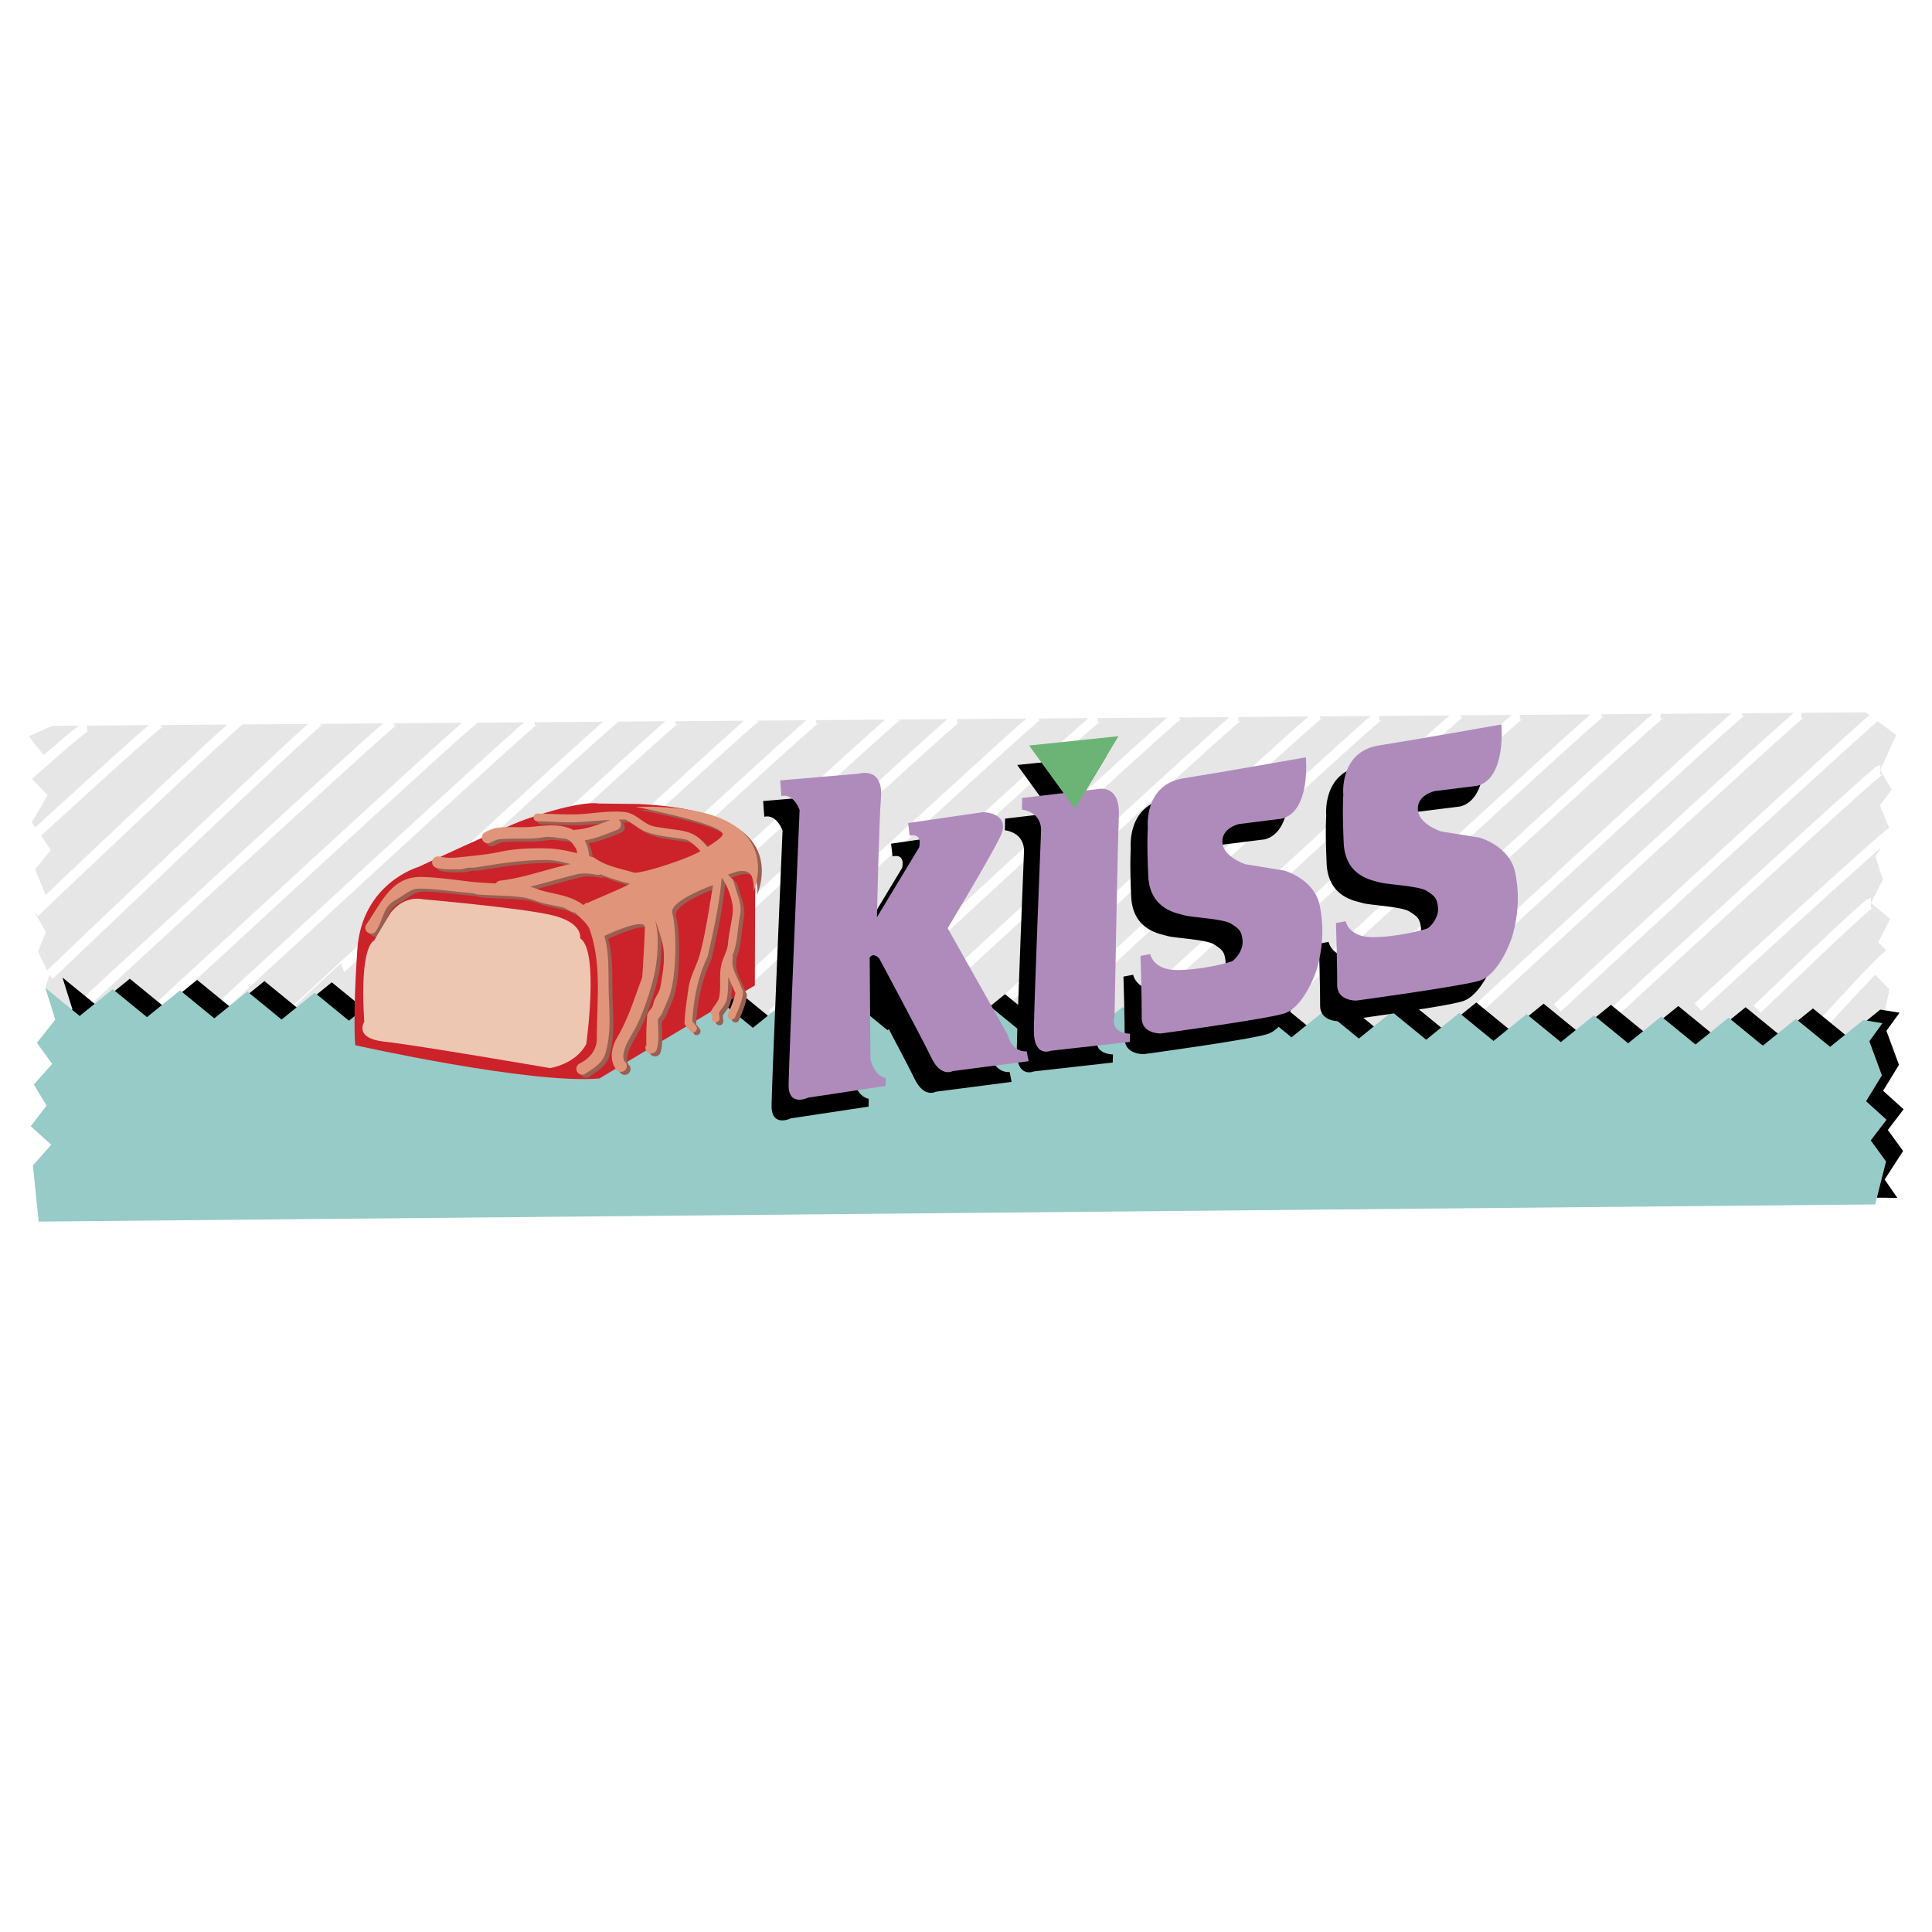
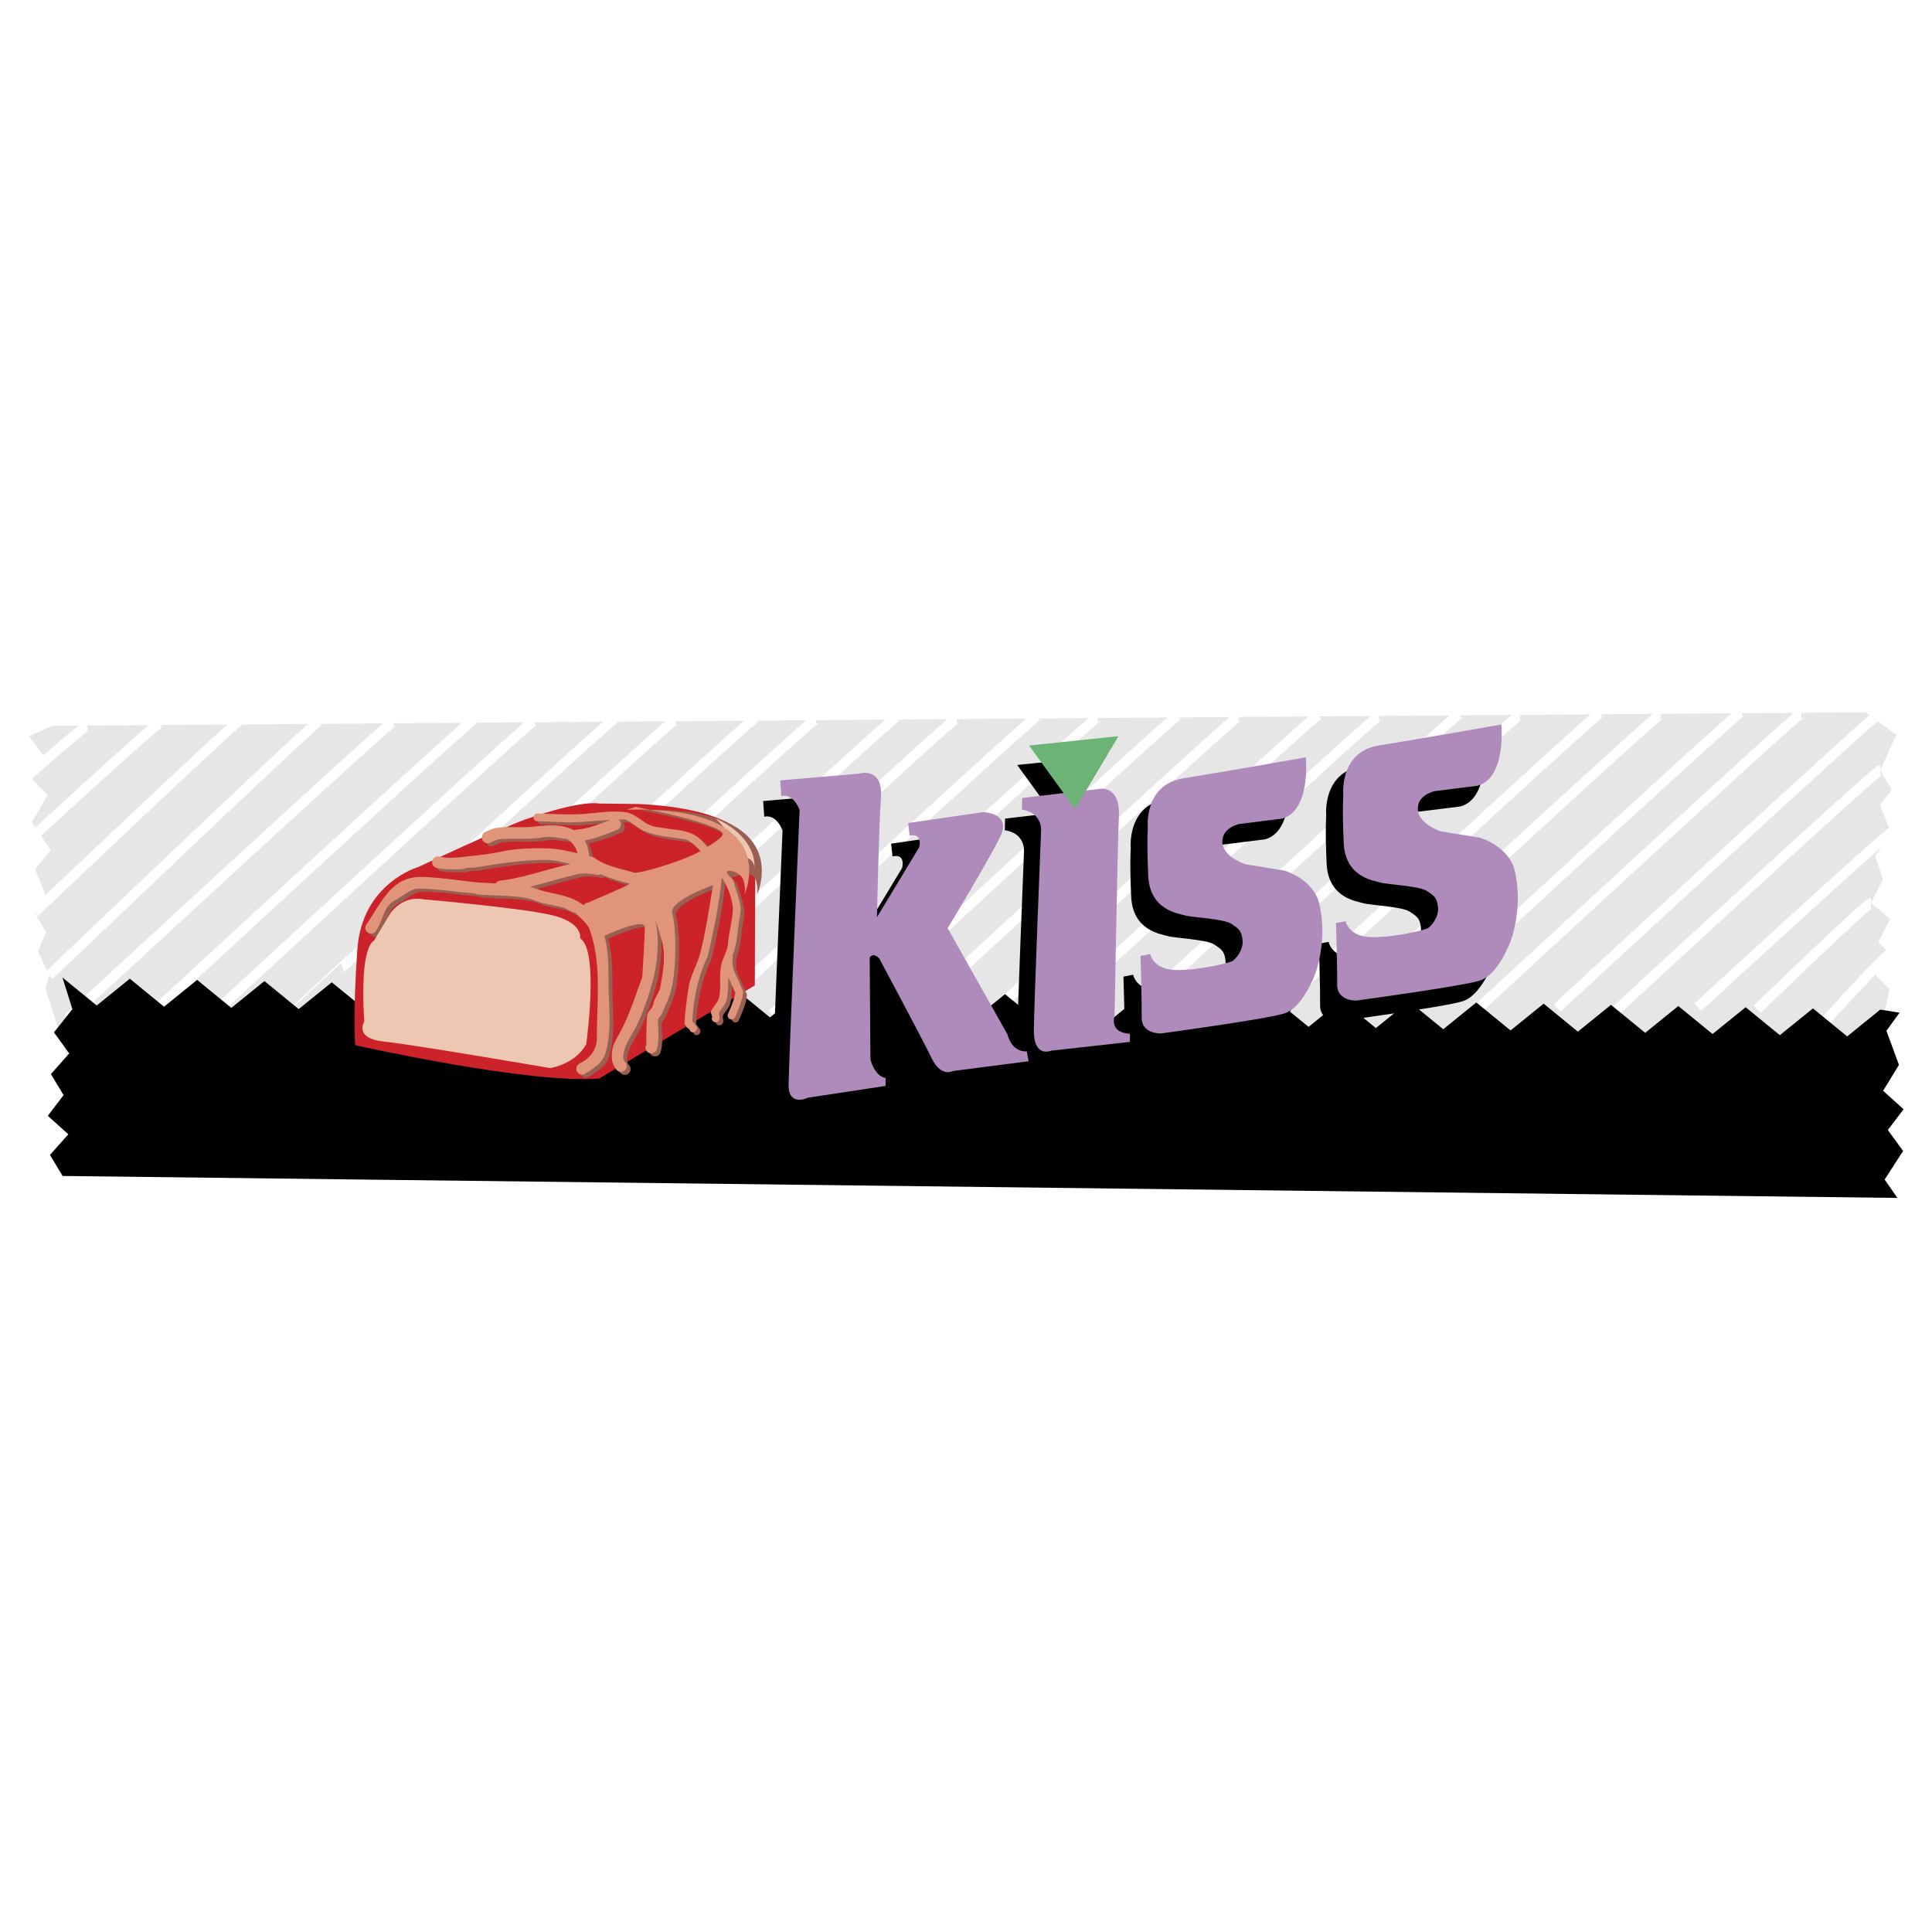
<svg xmlns="http://www.w3.org/2000/svg" width="2500" height="2500" viewBox="0 0 192.756 192.756">
  <path fill-rule="evenodd" clip-rule="evenodd" fill="#fff" d="M0 0h192.756v192.756H0V0z" />
  <path fill-rule="evenodd" clip-rule="evenodd" fill="#e6e6e7" d="M5.219 72.417l180.898-1.352 3.072 2.268-1.591 3.497 1.138 1.963-1.179 1.55 1.127 2.744-1.575 2.327.746 2.351-1.189 2.327 1.918 1.587-1.188 2.327 1.149 1.186-1.572 1.935 1.531 1.574-.688 3.381-3.293 5.553-177.011.23-1.992-6.142-.988-3.151.393-1.281-1.134-2.357.798-1.942-1.141-1.967 1.181-1.546L3.5 86.732l1.573-1.931-1.906-2.758L4.75 79.33l-1.916-1.975 1.573-1.934-1.525-1.969 2.337-1.035z" />
  <path d="M6.812 101.607S38.92 71.926 39.309 71.934M3.448 91.025s20.566-19.557 20.954-19.552M2.834 77.355s5.48-4.903 5.869-4.898m12.149 29.074s32.111-29.676 32.499-29.674m-18.455 29.602s32.111-29.683 32.498-29.676m-18.457 29.598s32.11-29.682 32.498-29.677m-18.458 29.599s32.11-29.678 32.498-29.675m-18.456 29.599s32.11-29.679 32.497-29.674m-18.454 29.599s32.108-29.679 32.495-29.677m-18.453 29.603S137.211 71.395 137.6 71.4M119.145 101s32.109-29.683 32.496-29.678m-18.455 29.604s32.109-29.682 32.498-29.677m-18.457 29.599s32.111-29.68 32.498-29.677m-18.455 29.602s25.939-23.949 26.328-23.944m-12.289 23.866s10.973-10.605 11.357-10.604M14.949 101.318S47.06 71.636 47.447 71.639M4.925 97.291S31.563 71.84 31.951 71.845M3.542 83.218S15.68 72.04 16.067 72.045m12.923 29.197S61.1 71.559 61.488 71.565m-18.457 29.599s32.11-29.683 32.498-29.676m-18.457 29.598S89.183 71.407 89.57 71.41m-18.454 29.602s32.111-29.68 32.496-29.676m-18.455 29.6s32.108-29.681 32.497-29.676m-18.455 29.599s32.107-29.682 32.496-29.677m-18.455 29.599s32.109-29.682 32.498-29.673m-18.457 29.599s32.111-29.68 32.498-29.677m-18.457 29.601s32.111-29.681 32.498-29.678m-18.457 29.602s32.111-29.682 32.498-29.676m-18.455 29.598s18.893-17.392 19.277-17.39m-7.369 19.634s6.844-7.534 7.23-7.529" fill="none" stroke="#fff" stroke-width="1.001" stroke-miterlimit="2.613" />
  <path fill-rule="evenodd" clip-rule="evenodd" d="M187.596 100.727l-3.301 2.675-3.416-2.793-3.303 2.67-3.414-2.789-3.301 2.674-3.416-2.793-3.302 2.674-3.416-2.791-3.301 2.672-3.416-2.791-3.301 2.674-3.416-2.793-3.303 2.672-3.412-2.79-3.305 2.674-3.416-2.795-3.3 2.676-3.414-2.793-3.303 2.674-3.414-2.789-3.303 2.67-3.416-2.793-3.303 2.674-3.414-2.787-3.302 2.671-3.415-2.792-3.301 2.673-3.416-2.793-3.302 2.674-3.414-2.793-3.304 2.674-3.415-2.793-3.302 2.676-3.415-2.795-3.302 2.674-3.415-2.789-3.301 2.672-3.418-2.793-3.301 2.671-3.415-2.789-3.301 2.674-3.416-2.793-3.301 2.672-3.416-2.791-3.302 2.674-3.415-2.789-3.302 2.672-3.417-2.795-3.301 2.676-3.414-2.791-3.302 2.673-3.415-2.793-3.301 2.672-3.418-2.791.988 3.153-1.835 2.322 1.525 2.098-1.832 2.062 1.266 2.096-1.573 2.064 2.045 1.848-1.832 2.059 1.265 2.097 183.053 2.19-1.27-1.838 1.842-2.84-1.525-2.102 1.574-2.064-2.045-1.846 1.582-2.584-1.252-3.4 1.311-1.805-1.922-.31z" />
-   <path fill-rule="evenodd" clip-rule="evenodd" fill="#96cbc7" d="M185.896 101.771l-3.304 2.674-3.414-2.793-3.301 2.674-3.416-2.789-3.303 2.672-3.414-2.795-3.303 2.672-3.414-2.787-3.3 2.672-3.418-2.791-3.303 2.674-3.414-2.793-3.301 2.671-3.416-2.789-3.301 2.672-3.416-2.793-3.303 2.672-3.416-2.787-3.298 2.672-3.418-2.795-3.301 2.676-3.414-2.791-3.303 2.672-3.418-2.791-3.299 2.671-3.418-2.791-3.3 2.672-3.415-2.791-3.302 2.672-3.416-2.791-3.301 2.676-3.417-2.791-3.302 2.67-3.413-2.789-3.303 2.672-3.415-2.791-3.3 2.673-3.417-2.792-3.302 2.671-3.416-2.789-3.301 2.674-3.417-2.795-3.3 2.672-3.414-2.787-3.304 2.672-3.416-2.795-3.303 2.676-3.414-2.791-3.302 2.672-3.415-2.791-3.301 2.671-3.416-2.791-3.3 2.674-3.416-2.791.988 3.151-1.837 2.322 1.525 2.101-1.832 2.059 1.266 2.098-1.572 2.064 2.044 1.848-1.832 2.06.58 5.602 183.226-1.713 1.084-4.283-1.526-2.102 1.575-2.062-2.043-1.848 1.58-2.582-1.252-3.4 1.31-1.805-1.92-.311z" />
  <path d="M76.139 79.921l7.817-.67s2.498-.766 2.234 2.438c-.193 2.348-.399 11.885-.399 11.885l4.213-6.979s.406-1.459-.955-1.152l-.146-1.269 7.469-1.083s2.906.036 1.713 2.46c-1.188 2.428-5.237 9.112-5.237 9.112l5.976 10.613s.367 1.764 1.916 1.686l.184.979-7.565.982s-1.17.668-2.115-1.295c-.947-1.961-5.21-9.922-5.21-9.922s-.574-.691-.967-.109l.076 10.154s.366 1.662 1.527 1.875l-.01.781-7.76 1.174s-1.947.953-1.921-1.291c.025-2.246 1.096-27.42 1.096-27.42s-.561-1.664-1.823-1.386l-.113-1.563zM100.277 81.675l7.549-.889s2.232-.558 2.1 2.662c-.133 3.22-.43 20.004-.43 20.004s-.584 1.629 1.543 1.752l-.023.807-7.854.883s-1.752.76-1.719-2.072c.033-2.828.719-19.809.719-19.809s.215-1.861-1.912-2.183l.027-1.155zM128.586 77.621s.518 5.374-2.396 6.122l-4.266.533s-1.748.369-1.668 1.833c.08 1.469 2.299 2.176 2.299 2.176l3.865.633s2.99.817 3.541 3.457c.551 2.643.139 4.688-.166 5.954-.307 1.264-1.6 4.277-3.35 4.842s-12.32 2-12.32 2-1.939.076-1.918-1.586c.02-1.658-.121-6.15-.121-6.15l.969-.184s.273 1.564 2.596 1.592c2.324.027 5.336-.713 5.629-.906.291-.195 1.076-1.062.992-2.041-.086-.975-.375-1.175-1.145-1.674-.77-.498-3.963-.632-4.637-.835-.676-.204-3.48-.529-3.633-3.946-.154-3.421-.041-4.783-.041-4.783s-.434-4.301 3.545-4.938c3.977-.635 12.225-2.099 12.225-2.099zM148.086 74.339s.52 5.374-2.395 6.122l-4.266.535s-1.75.369-1.67 1.834 2.299 2.174 2.299 2.174l3.865.633s2.994.816 3.543 3.46c.549 2.64.139 4.687-.166 5.95-.307 1.269-1.6 4.278-3.352 4.843-1.748.564-12.32 1.998-12.32 1.998s-1.936.076-1.916-1.582c.018-1.66-.123-6.152-.123-6.152l.971-.183s.273 1.566 2.598 1.593c2.322.028 5.332-.716 5.625-.908.295-.193 1.078-1.06.992-2.041-.086-.976-.375-1.176-1.143-1.671-.768-.498-3.963-.634-4.637-.837-.676-.204-3.48-.529-3.633-3.947-.156-3.42-.039-4.783-.039-4.783s-.436-4.3 3.541-4.938c3.98-.636 12.226-2.1 12.226-2.1z" fill-rule="evenodd" clip-rule="evenodd" />
  <path d="M77.842 77.86l7.817-.669s2.497-.77 2.232 2.434c-.192 2.348-.398 11.886-.398 11.886l4.215-6.977s.402-1.461-.956-1.152l-.148-1.268 7.47-1.086s2.904.036 1.713 2.463c-1.189 2.425-5.239 9.112-5.239 9.112l5.975 10.615s.367 1.76 1.918 1.68l.182.98-7.565.982s-1.171.668-2.114-1.293c-.945-1.965-5.21-9.922-5.21-9.922s-.572-.69-.965-.109l.074 10.152s.368 1.664 1.527 1.871l-.011.783-7.76 1.176s-1.947.953-1.92-1.293c.025-2.244 1.097-27.416 1.097-27.416s-.562-1.666-1.825-1.39l-.109-1.559zM130.287 75.558s.52 5.375-2.395 6.12l-4.268.536s-1.748.372-1.668 1.834c.08 1.463 2.299 2.177 2.299 2.177l3.865.629s2.992.817 3.543 3.46c.551 2.642.137 4.687-.166 5.953-.307 1.264-1.6 4.277-3.35 4.842-1.748.564-12.32 2-12.32 2s-1.939.072-1.918-1.586c.018-1.658-.121-6.15-.121-6.15l.969-.186s.273 1.567 2.598 1.594c2.322.027 5.332-.72 5.627-.909.291-.193 1.076-1.059.99-2.038s-.375-1.178-1.143-1.675-3.961-.631-4.637-.834c-.676-.202-3.48-.531-3.633-3.946-.154-3.421-.041-4.786-.041-4.786s-.434-4.3 3.543-4.938c3.98-.633 12.226-2.097 12.226-2.097zM149.791 72.279s.516 5.373-2.396 6.118l-4.268.536s-1.748.372-1.67 1.835c.082 1.466 2.301 2.177 2.301 2.177l3.865.628s2.994.82 3.543 3.461c.549 2.643.139 4.688-.168 5.953-.305 1.264-1.598 4.276-3.346 4.842-1.752.564-12.324 1.998-12.324 1.998s-1.938.074-1.918-1.584c.021-1.659-.121-6.151-.121-6.151l.973-.184s.27 1.565 2.594 1.592c2.324.027 5.332-.719 5.627-.909.293-.192 1.078-1.06.99-2.037-.084-.975-.371-1.179-1.141-1.675-.768-.498-3.961-.631-4.637-.835-.676-.203-3.48-.528-3.635-3.947-.152-3.419-.039-4.785-.039-4.785s-.436-4.3 3.541-4.938c3.981-.63 12.229-2.095 12.229-2.095z" fill-rule="evenodd" clip-rule="evenodd" fill="#af8bbc" />
  <path fill-rule="evenodd" clip-rule="evenodd" d="M101.486 76.322l8.922-.935-4.346 7.236-4.576-6.301z" />
  <path d="M101.979 79.613l7.553-.887s2.232-.558 2.098 2.663c-.135 3.22-.43 20.004-.43 20.004s-.588 1.625 1.541 1.75l-.021.809-7.855.877s-1.75.762-1.717-2.066c.031-2.832.717-19.807.717-19.807s.215-1.865-1.912-2.185l.026-1.158z" fill-rule="evenodd" clip-rule="evenodd" fill="#af8bbc" />
  <path fill-rule="evenodd" clip-rule="evenodd" fill="#6cb476" d="M102.672 74.38l8.92-.932-4.346 7.235-4.574-6.303z" />
  <path d="M35.441 104.281s17.481 3.92 24.364 3.316l15.506-9.281.041-11.813s1.81-5.641-11.643-6.29l-3.968-.045s-1.642-.41-7.282 1.57c-2.209.778-10.706 4.755-10.706 4.755s-5.635 1.591-6.101 8.225c-.465 6.632-.211 9.563-.211 9.563z" fill-rule="evenodd" clip-rule="evenodd" fill="#cc2229" />
  <path d="M63.801 80.804s8.694 1.667 8.682 2.738c-.003.225-.598.679-1.53 1.259-.418-.52-.859-1.004-1.461-1.291-.848-.405-1.809-.417-2.765-.58-.585-.1-1.166-.121-1.702-.408-.769-.411-1.396-1.097-2.261-1.197-1.691-.202-3.372.196-5.054.222-1.23.017-2.463-.053-3.698-.082a.394.394 0 0 0-.393.386.396.396 0 0 0 .384.398c1.307.003 2.607.137 3.901.081 1.132-.049 2.264-.172 3.398-.236-1.114.427-2.242.896-3.438.981a.515.515 0 0 0-.238.052c-1.312-.697-2.822-.466-4.25-.333-1.149.104-2.268-.063-3.438.106-.4.059-.758.234-1.124.408a.586.586 0 1 0 .46 1.08c.328-.163.669-.342 1.026-.368 1.435-.116 2.819.065 4.281-.179.721-.121 1.39.059 2.092.121.569.051.835.476 1.132.935.102.165.138.343.158.526-.964-.236-1.934-.442-2.917-.473-1.598-.048-3.159-.006-4.786.34-1.372.289-2.643.389-4 .537-.691.077-1.388.089-2.076-.072a.573.573 0 0 0-.676.46.574.574 0 0 0 .456.682c.755.182 1.523.129 2.287.134.237.002.451-.074.685-.125.311-.072.6-.007.909-.059 2.413-.396 4.682-.762 7.06-.746.821.005 1.61.214 2.404.406-2.411.516-4.624 1.376-7.029 1.66a.564.564 0 0 0-.424.274c-.852-.041-1.702-.079-2.558-.178-1.198-.135-4.109-.548-5.316-.455-2.658.206-3.577 2.616-5.066 4.758a.586.586 0 0 0 .202.803.575.575 0 0 0 .795-.204c.797-1.246.646-2.378 1.956-3.081.699-.369 1.422-1.068 2.208-1.115 1.243-.071 4.201.374 5.442.444.168.008.332.111.506.126 1.562.138 3.093.078 4.657.313.755.118 1.411.467 2.178.629.542.111 1.038.217 1.579.332.478.097.844.498 1.345.547.496.572 1.198 1.01 1.445 1.726 1.218 3.473.685 7.213.701 10.819.004 1.133-.719 2.021-1.718 2.504a.598.598 0 0 0-.271.783.58.58 0 0 0 .78.275c.811-.541 1.76-1.055 2.055-2.061.648-2.164.355-4.395.327-6.586-.022-1.717.048-3.489-.424-5.142 0 0 4.057-1.922 4.041-.857-.019 1.103-.185 3.894-.266 4.999-.767 2.035-1.36 4.064-2.502 6-.557.957-.819 2.23-.105 3.164.185.27.546.334.81.158a.591.591 0 0 0 .154-.816c-.24-.201-.264-.537-.239-.748.133-1.137.889-2.023 1.373-3.049.663-1.408 1.153-2.84 1.565-4.365.316-1.18.45-2.371.489-3.558.02-.66-.027-1.318-.139-1.989-.034-.184-.078-.354-.113-.53.256.675.47 1.373.661 2.072.418 1.531.123 2.997-.132 4.55-.083.512-.404.914-.61 1.377-.085.195-.095.416-.182.598-.156.346-.534.617-.549.971a32.39 32.39 0 0 0-.066 3.053 2.985 2.985 0 0 1-.034-.152.58.58 0 1 0 1.04.517c.329-.961.14-2.051.145-3.064.162-.25.365-.469.475-.742.231-.58.504-1.133.711-1.723.632-1.859.739-6.239.239-8.156-.309-1.212 4.084-2.801 4.102-2.78-.101.073-.613 4.21-1.346 6.916-.317 1.153-.946 2.13-1.124 3.317-.156 1.072-.308 2.098-.386 3.156l-.019.34c0 .092.024.18.083.252l.053.066c.077.238.385.275.441.529a.39.39 0 0 0 .539-.561c-.065-.09-.136-.182-.201-.275l-.135-.141.005-.166-.001.006c.142-2.189.573-4.336 1.523-6.319.605-2.596 1.168-5.214 1.406-7.869.533.8.879 1.662 1.063 2.657.112.641-.021 1.271-.131 1.914-.119.688-.252 1.333-.31 2.015-.062.758-.5 1.372-.671 2.142-.237 1.089.005 2.103-.201 3.169-.105.533-.55.914-.804 1.412-.131.26.218.475.058.73a.393.393 0 0 0 .383.396c.212 0 .39-.172.392-.387.015-.23-.12-.463.021-.684.259-.402.589-.73.691-1.182.171-.754.143-1.512.162-2.256.19.449.414.887.58 1.326l.125.242.001.021c-.147.725-.439 1.404-.726 2.084a.385.385 0 0 0 .187.514.384.384 0 0 0 .517-.189c.293-.689.597-1.377.752-2.117l.047-.396a.4.4 0 0 0-.112-.27l-.1-.242c-.326-.941-1.062-1.879-.813-2.906a.388.388 0 0 0-.05-.184c.537-1.286.495-2.679.773-4.089.186-.987-.204-1.816-.472-2.728-.259-.905-.143-.597-.733-1.301l.874-.281s1.264-.375 1.542.603.08 1.463.08 1.463 4.175-8.93-11.709-8.531zm-5.28 9.743c-1.236-.896-2.602-.998-4.012-1.376-.431-.118-.821-.297-1.235-.407 1.517-.372 3.02-.828 4.582-1.218.709-.176 1.437-.097 2.136.045a.56.56 0 0 0 .296-.074c.943.395 1.917.707 2.927.936.133.098-3.663 1.667-4.273 1.956-.17-.152-.229.278-.421.138l5.056-3.208c-1.352-.405-2.794-.625-3.951-1.506-.152-.035-.305-.076-.456-.114-.062-.559-.182-1.102-.45-1.575 1.135-.196 2.223-.655 3.295-1.079a.583.583 0 0 0 .266-.78.546.546 0 0 0-.194-.215c.226-.004.45-.014.674-.015.717.323 1.273.908 2.001 1.198 1.332.527 2.772.551 4.162.826.514.291.943.693 1.345 1.137-1.515.896-6.274 2.371-6.692 2.122l-5.056 3.209z" fill-rule="evenodd" clip-rule="evenodd" fill="#995f52" />
  <path d="M36.341 101.947s-1.084 1.648 2.01 1.979c3.094.326 16.529 2.637 16.529 2.637s2.521-.359 3.61-2.398c0 0 1.311-9.353-.611-10.548 0 0 .367-1.655-3.11-2.378C51.29 90.509 42.2 89.72 42.2 89.72s-1.755-.489-3.213 1.327l-1.678 2.811c-.001-.001-1.458.372-.968 8.089zM59.233 90.312l13.727-6.18s.003-.292-.279-.88c-.284-.591-1.241-1.578-1.241-1.578s4.24 1.709 3.81 5.316c0 0 .307-1.363-1.143-1.48l-13.638 6.77s.496-1.068-1.236-1.968z" fill-rule="evenodd" clip-rule="evenodd" fill="#eec7b3" />
-   <path d="M63.416 80.503s8.696 1.666 8.684 2.741c-.004.223-.598.68-1.531 1.261-.417-.521-.859-1.005-1.458-1.289-.85-.408-1.811-.421-2.767-.584-.584-.099-1.167-.119-1.701-.404-.771-.413-1.398-1.099-2.263-1.2-1.692-.201-3.373.197-5.054.222-1.23.018-2.464-.052-3.698-.082a.39.39 0 0 0-.392.385c0 .214.172.391.384.394 1.306.003 2.604.142 3.901.085 1.133-.05 2.267-.173 3.4-.235-1.115.426-2.242.895-3.438.98a.587.587 0 0 0-.241.049c-1.31-.694-2.822-.465-4.247-.33-1.15.103-2.27-.063-3.441.103-.397.064-.756.236-1.124.407a.595.595 0 0 0-.303.774.582.582 0 0 0 .763.308c.328-.163.669-.341 1.026-.367 1.438-.117 2.82.064 4.28-.182.723-.119 1.393.061 2.094.124.568.051.837.475 1.133.936.103.164.139.342.158.525-.966-.237-1.935-.442-2.918-.473-1.595-.048-3.158-.006-4.785.339-1.372.286-2.644.389-4 .537-.692.077-1.388.088-2.076-.073a.575.575 0 0 0-.678.461.577.577 0 0 0 .459.682c.753.183 1.521.129 2.284.135.236.002.449-.074.688-.127.308-.071.6-.007.906-.059 2.414-.396 4.682-.762 7.059-.745.822.002 1.614.213 2.407.404-2.412.516-4.626 1.377-7.03 1.659a.569.569 0 0 0-.426.276c-.849-.042-1.7-.081-2.558-.178-1.197-.136-4.109-.547-5.315-.456-2.658.207-3.577 2.619-5.067 4.759a.588.588 0 0 0 .202.802.571.571 0 0 0 .795-.203c.795-1.247.646-2.378 1.956-3.081.7-.37 1.424-1.069 2.21-1.116 1.242-.068 4.202.373 5.442.444.169.01.331.112.505.126 1.561.136 3.094.077 4.656.314.755.117 1.412.469 2.178.631.544.108 1.038.211 1.582.329.478.097.841.498 1.345.547.495.573 1.197 1.01 1.444 1.725 1.218 3.476.684 7.214.703 10.82.003 1.133-.722 2.021-1.72 2.504a.598.598 0 0 0-.269.783.574.574 0 0 0 .777.271c.812-.537 1.762-1.053 2.059-2.055.647-2.166.353-4.396.326-6.59-.025-1.715.046-3.487-.424-5.14 0 0 4.056-1.923 4.041-.856-.021 1.103-.186 3.893-.266 4.999-.768 2.035-1.361 4.066-2.501 6-.557.957-.819 2.227-.104 3.162a.582.582 0 1 0 .964-.656c-.239-.201-.268-.537-.239-.752.133-1.135.888-2.02 1.373-3.045.665-1.41 1.154-2.842 1.564-4.369.317-1.176.453-2.364.49-3.558a9.992 9.992 0 0 0-.14-1.987c-.031-.183-.074-.35-.11-.528.256.674.471 1.372.662 2.07.418 1.532.122 2.999-.133 4.549-.084.514-.404.918-.608 1.379-.087.195-.096.412-.183.598-.155.344-.533.621-.548.971-.066 1.014-.099 2.035-.066 3.053l-.037-.154a.589.589 0 0 0 .257.783.581.581 0 0 0 .784-.264c.328-.959.138-2.053.146-3.066.161-.25.362-.467.473-.742.23-.58.505-1.131.711-1.721.634-1.859.739-6.239.24-8.156-.309-1.212 4.084-2.8 4.101-2.78-.099.068-.611 4.208-1.345 6.915-.318 1.154-.946 2.13-1.125 3.318-.156 1.072-.309 2.098-.386 3.156l-.016.338a.373.373 0 0 0 .081.254l.054.066c.076.238.384.275.44.531a.392.392 0 0 0 .553-.01.393.393 0 0 0-.013-.553c-.065-.09-.138-.184-.202-.275l-.134-.143.006-.164-.001.006c.139-2.188.571-4.336 1.521-6.319.604-2.599 1.167-5.214 1.408-7.87.532.801.88 1.662 1.062 2.657.114.641-.02 1.27-.132 1.915-.117.687-.252 1.333-.308 2.014-.063.759-.501 1.372-.671 2.142-.24 1.09.004 2.102-.204 3.17-.101.537-.549.912-.802 1.412-.13.258.217.479.059.73a.39.39 0 0 0 .382.396.392.392 0 0 0 .391-.389c.014-.229-.12-.461.019-.682.26-.404.589-.73.692-1.182.171-.756.143-1.512.163-2.258.189.449.413.889.582 1.326l.125.246-.001.02c-.146.725-.441 1.402-.726 2.084a.378.378 0 0 0 .187.512.38.38 0 0 0 .516-.188c.293-.689.596-1.379.752-2.117l.047-.398a.39.39 0 0 0-.112-.268l-.1-.246c-.328-.938-1.063-1.875-.813-2.903a.427.427 0 0 0-.049-.183c.537-1.286.495-2.679.771-4.089.188-.987-.205-1.815-.472-2.728-.259-.905-.144-.596-.733-1.3l.873-.282s1.265-.376 1.542.603c.28.977.08 1.463.08 1.463s4.17-8.926-11.714-8.53zm-5.278 9.747c-1.234-.897-2.601-1-4.014-1.376-.43-.119-.82-.297-1.234-.412 1.517-.371 3.02-.828 4.583-1.215.71-.177 1.437-.097 2.136.045a.568.568 0 0 0 .294-.073c.943.394 1.92.706 2.927.935.135.097-3.663 1.664-4.271 1.957-.172-.151-.231.279-.421.139l5.056-3.207c-1.351-.407-2.795-.626-3.953-1.506-.152-.035-.302-.077-.455-.114-.06-.557-.182-1.103-.451-1.575 1.136-.196 2.226-.657 3.298-1.08a.584.584 0 0 0 .262-.784.56.56 0 0 0-.192-.212c.227-.003.451-.014.673-.014.719.323 1.274.908 2.003 1.198 1.332.529 2.771.55 4.159.826.516.291.946.694 1.346 1.137-1.515.896-6.272 2.37-6.69 2.123l-5.056 3.208z" fill-rule="evenodd" clip-rule="evenodd" fill="#e0957a" />
+   <path d="M63.416 80.503s8.696 1.666 8.684 2.741c-.004.223-.598.68-1.531 1.261-.417-.521-.859-1.005-1.458-1.289-.85-.408-1.811-.421-2.767-.584-.584-.099-1.167-.119-1.701-.404-.771-.413-1.398-1.099-2.263-1.2-1.692-.201-3.373.197-5.054.222-1.23.018-2.464-.052-3.698-.082a.39.39 0 0 0-.392.385c0 .214.172.391.384.394 1.306.003 2.604.142 3.901.085 1.133-.05 2.267-.173 3.4-.235-1.115.426-2.242.895-3.438.98a.587.587 0 0 0-.241.049c-1.31-.694-2.822-.465-4.247-.33-1.15.103-2.27-.063-3.441.103-.397.064-.756.236-1.124.407a.595.595 0 0 0-.303.774.582.582 0 0 0 .763.308c.328-.163.669-.341 1.026-.367 1.438-.117 2.82.064 4.28-.182.723-.119 1.393.061 2.094.124.568.051.837.475 1.133.936.103.164.139.342.158.525-.966-.237-1.935-.442-2.918-.473-1.595-.048-3.158-.006-4.785.339-1.372.286-2.644.389-4 .537-.692.077-1.388.088-2.076-.073a.575.575 0 0 0-.678.461.577.577 0 0 0 .459.682c.753.183 1.521.129 2.284.135.236.002.449-.074.688-.127.308-.071.6-.007.906-.059 2.414-.396 4.682-.762 7.059-.745.822.002 1.614.213 2.407.404-2.412.516-4.626 1.377-7.03 1.659a.569.569 0 0 0-.426.276c-.849-.042-1.7-.081-2.558-.178-1.197-.136-4.109-.547-5.315-.456-2.658.207-3.577 2.619-5.067 4.759a.588.588 0 0 0 .202.802.571.571 0 0 0 .795-.203c.795-1.247.646-2.378 1.956-3.081.7-.37 1.424-1.069 2.21-1.116 1.242-.068 4.202.373 5.442.444.169.01.331.112.505.126 1.561.136 3.094.077 4.656.314.755.117 1.412.469 2.178.631.544.108 1.038.211 1.582.329.478.097.841.498 1.345.547.495.573 1.197 1.01 1.444 1.725 1.218 3.476.684 7.214.703 10.82.003 1.133-.722 2.021-1.72 2.504a.598.598 0 0 0-.269.783.574.574 0 0 0 .777.271c.812-.537 1.762-1.053 2.059-2.055.647-2.166.353-4.396.326-6.59-.025-1.715.046-3.487-.424-5.14 0 0 4.056-1.923 4.041-.856-.021 1.103-.186 3.893-.266 4.999-.768 2.035-1.361 4.066-2.501 6-.557.957-.819 2.227-.104 3.162a.582.582 0 1 0 .964-.656c-.239-.201-.268-.537-.239-.752.133-1.135.888-2.02 1.373-3.045.665-1.41 1.154-2.842 1.564-4.369.317-1.176.453-2.364.49-3.558a9.992 9.992 0 0 0-.14-1.987c-.031-.183-.074-.35-.11-.528.256.674.471 1.372.662 2.07.418 1.532.122 2.999-.133 4.549-.084.514-.404.918-.608 1.379-.087.195-.096.412-.183.598-.155.344-.533.621-.548.971-.066 1.014-.099 2.035-.066 3.053l-.037-.154a.589.589 0 0 0 .257.783.581.581 0 0 0 .784-.264c.328-.959.138-2.053.146-3.066.161-.25.362-.467.473-.742.23-.58.505-1.131.711-1.721.634-1.859.739-6.239.24-8.156-.309-1.212 4.084-2.8 4.101-2.78-.099.068-.611 4.208-1.345 6.915-.318 1.154-.946 2.13-1.125 3.318-.156 1.072-.309 2.098-.386 3.156l-.016.338a.373.373 0 0 0 .081.254l.054.066c.076.238.384.275.44.531a.392.392 0 0 0 .553-.01.393.393 0 0 0-.013-.553c-.065-.09-.138-.184-.202-.275l-.134-.143.006-.164-.001.006c.139-2.188.571-4.336 1.521-6.319.604-2.599 1.167-5.214 1.408-7.87.532.801.88 1.662 1.062 2.657.114.641-.02 1.27-.132 1.915-.117.687-.252 1.333-.308 2.014-.063.759-.501 1.372-.671 2.142-.24 1.09.004 2.102-.204 3.17-.101.537-.549.912-.802 1.412-.13.258.217.479.059.73a.39.39 0 0 0 .382.396.392.392 0 0 0 .391-.389c.014-.229-.12-.461.019-.682.26-.404.589-.73.692-1.182.171-.756.143-1.512.163-2.258.189.449.413.889.582 1.326l.125.246-.001.02c-.146.725-.441 1.402-.726 2.084a.378.378 0 0 0 .187.512.38.38 0 0 0 .516-.188c.293-.689.596-1.379.752-2.117l.047-.398a.39.39 0 0 0-.112-.268l-.1-.246c-.328-.938-1.063-1.875-.813-2.903a.427.427 0 0 0-.049-.183c.537-1.286.495-2.679.771-4.089.188-.987-.205-1.815-.472-2.728-.259-.905-.144-.596-.733-1.3s1.265-.376 1.542.603c.28.977.08 1.463.08 1.463s4.17-8.926-11.714-8.53zm-5.278 9.747c-1.234-.897-2.601-1-4.014-1.376-.43-.119-.82-.297-1.234-.412 1.517-.371 3.02-.828 4.583-1.215.71-.177 1.437-.097 2.136.045a.568.568 0 0 0 .294-.073c.943.394 1.92.706 2.927.935.135.097-3.663 1.664-4.271 1.957-.172-.151-.231.279-.421.139l5.056-3.207c-1.351-.407-2.795-.626-3.953-1.506-.152-.035-.302-.077-.455-.114-.06-.557-.182-1.103-.451-1.575 1.136-.196 2.226-.657 3.298-1.08a.584.584 0 0 0 .262-.784.56.56 0 0 0-.192-.212c.227-.003.451-.014.673-.014.719.323 1.274.908 2.003 1.198 1.332.529 2.771.55 4.159.826.516.291.946.694 1.346 1.137-1.515.896-6.272 2.37-6.69 2.123l-5.056 3.208z" fill-rule="evenodd" clip-rule="evenodd" fill="#e0957a" />
</svg>